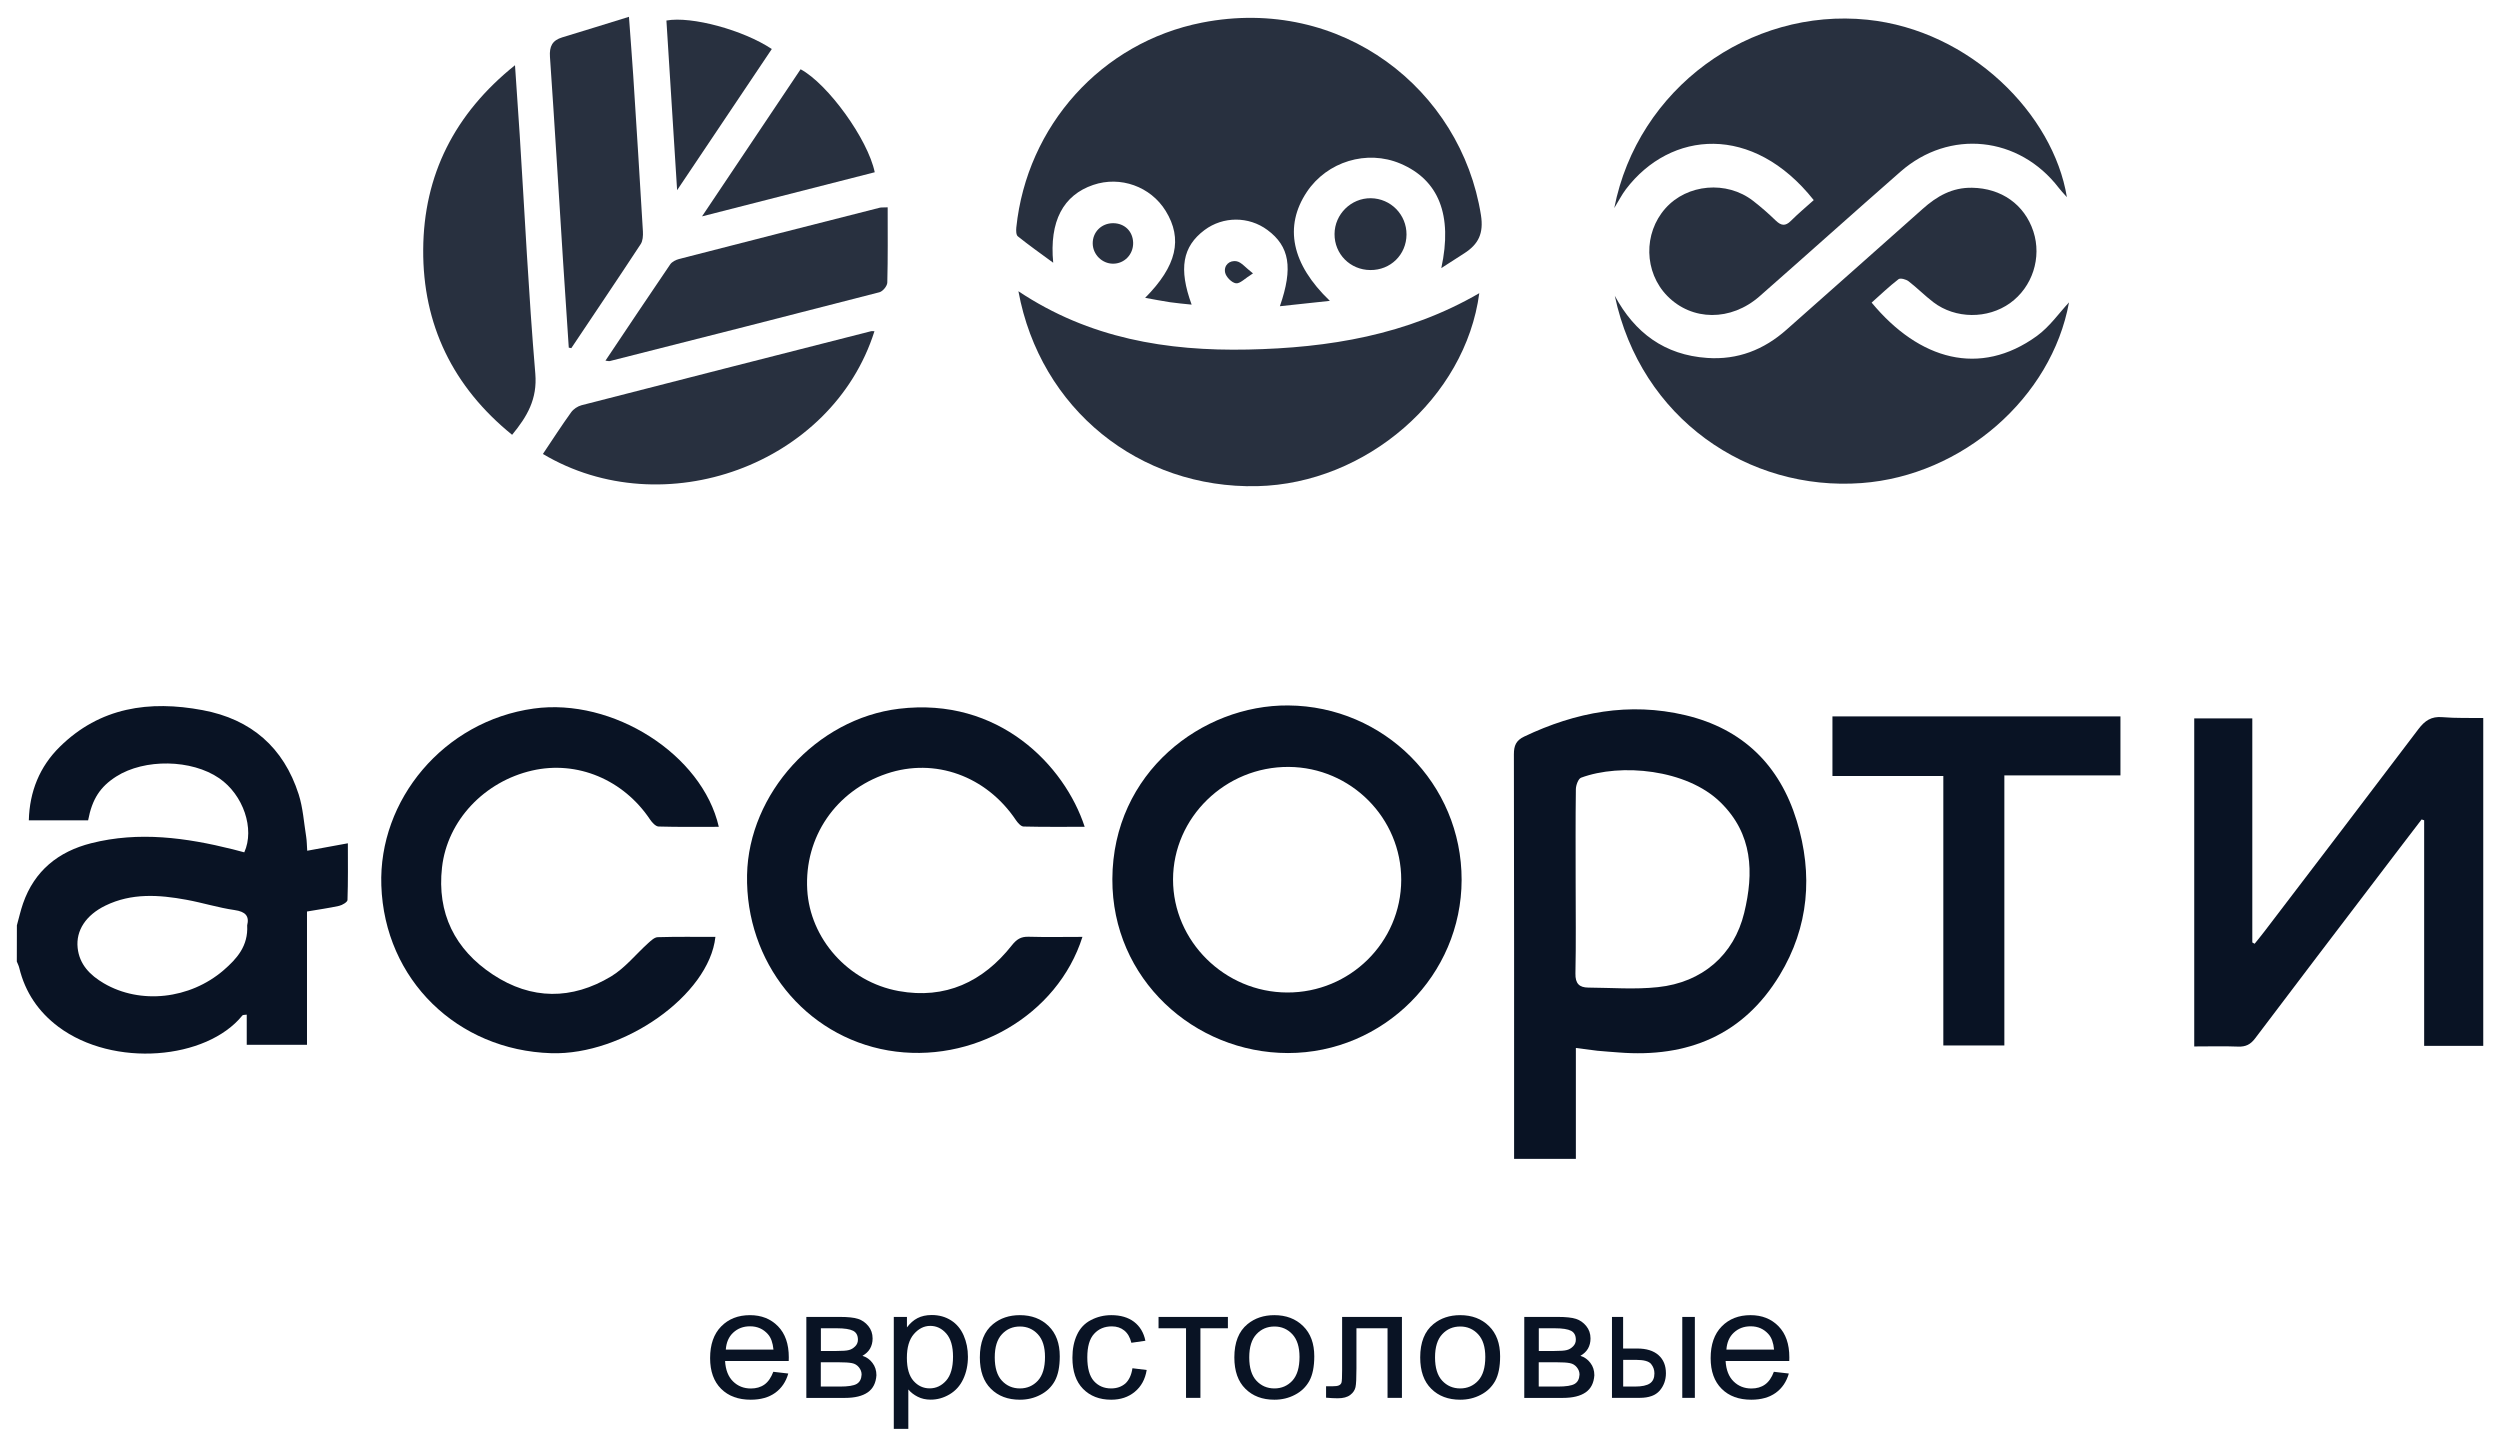
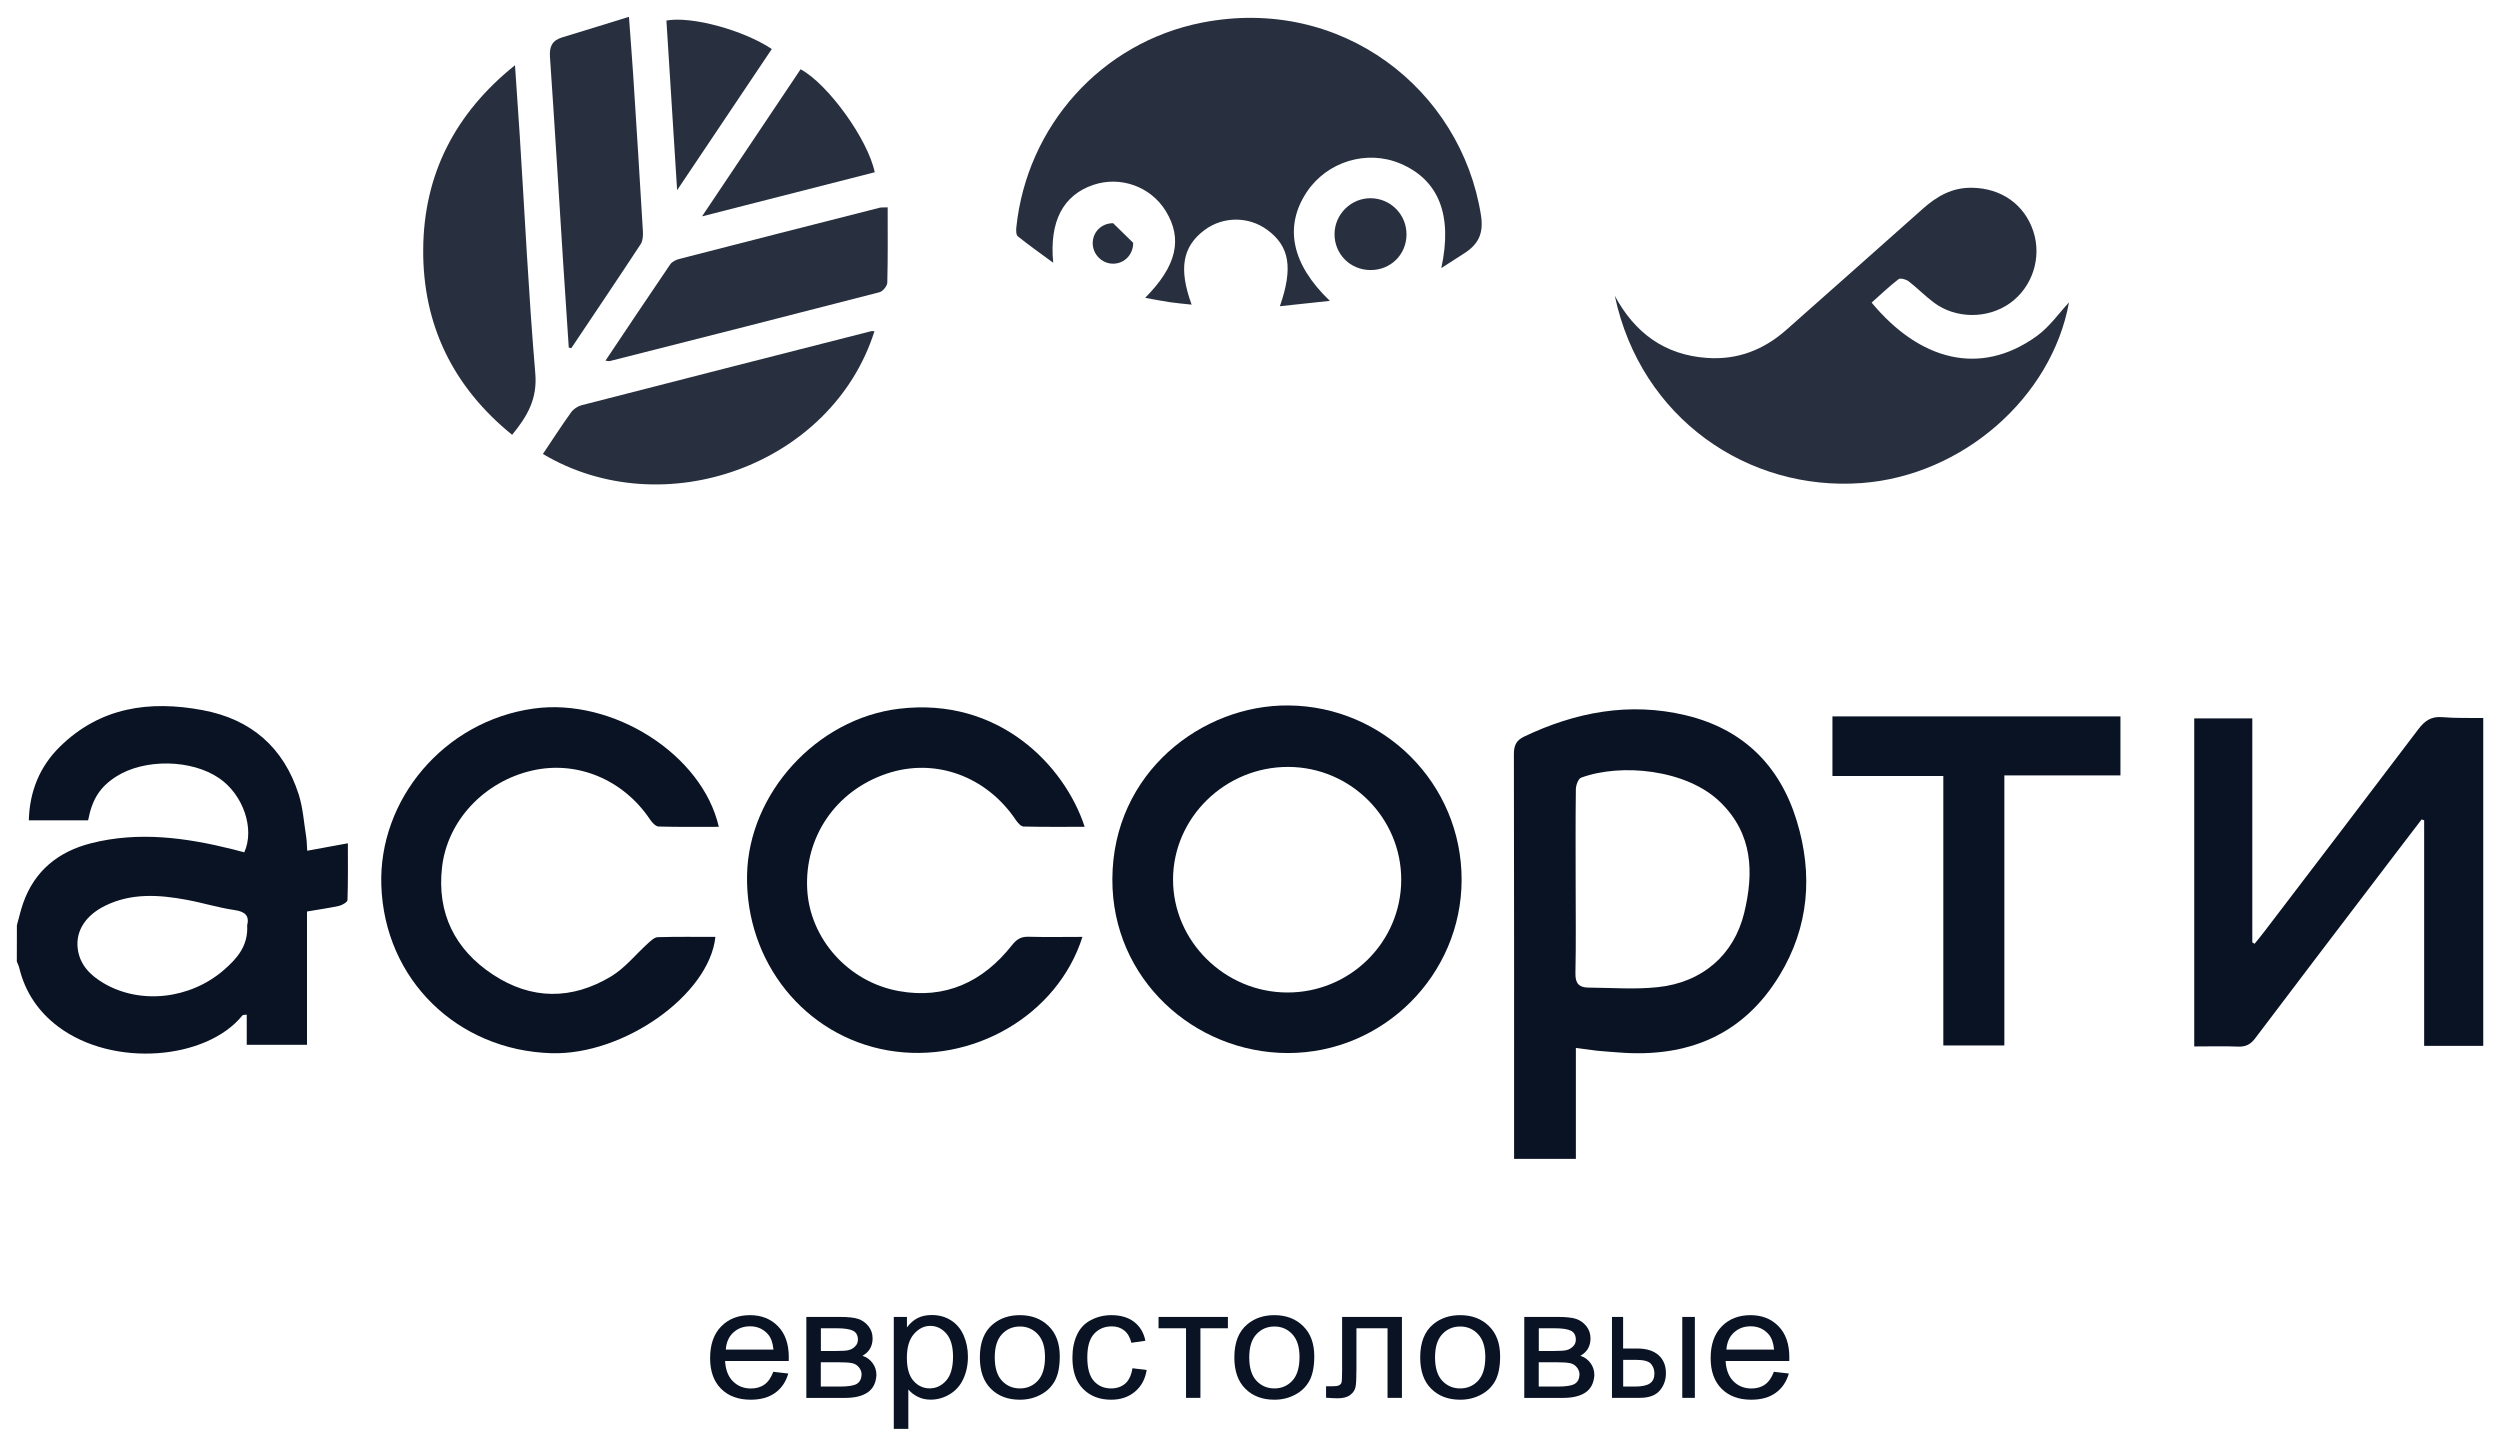
<svg xmlns="http://www.w3.org/2000/svg" viewBox="0 0 148.65 85.96" data-guides="{&quot;vertical&quot;:[],&quot;horizontal&quot;:[]}">
  <defs />
  <path fill="#28303F" stroke="none" fill-opacity="1" stroke-width="1" stroke-opacity="1" id="tSvg81915ea5b7" title="Path 147" d="M85.7 15.941C86.384 12.785 85.546 10.695 83.266 9.727C81.275 8.884 78.91 9.602 77.701 11.417C76.342 13.46 76.785 15.7 79.073 17.889C78.028 18.001 77.086 18.1 76.102 18.208C76.897 15.92 76.674 14.647 75.362 13.675C74.252 12.853 72.726 12.853 71.62 13.679C70.313 14.66 70.072 15.971 70.855 18.113C70.408 18.066 69.99 18.031 69.578 17.971C69.092 17.898 68.61 17.803 68.09 17.709C69.969 15.816 70.339 14.208 69.311 12.54C68.416 11.09 66.619 10.445 65.002 10.996C63.221 11.602 62.387 13.15 62.624 15.623C61.849 15.055 61.17 14.574 60.521 14.053C60.413 13.967 60.413 13.701 60.43 13.524C61.058 7.495 65.479 2.523 71.47 1.345C79.778 -0.285 86.874 5.319 88.057 12.789C88.229 13.881 87.906 14.522 87.068 15.06C86.629 15.343 86.195 15.623 85.7 15.941Z" />
  <path fill="#28303F" stroke="none" fill-opacity="1" stroke-width="1" stroke-opacity="1" id="tSvgc5ff073dd9" title="Path 148" d="M96.016 17.589C97.203 19.791 98.979 21.111 101.512 21.283C103.318 21.408 104.879 20.801 106.229 19.601C108.926 17.206 111.631 14.823 114.319 12.424C115.166 11.667 116.078 11.142 117.26 11.164C118.993 11.19 120.374 12.153 120.903 13.757C121.415 15.318 120.847 17.068 119.518 18.023C118.185 18.978 116.271 18.969 114.96 17.971C114.448 17.58 113.992 17.116 113.484 16.724C113.334 16.608 112.994 16.518 112.887 16.6C112.328 17.03 111.816 17.524 111.287 17.993C114.121 21.412 117.725 22.427 121.109 19.98C121.875 19.425 122.447 18.595 123.023 17.98C121.991 23.644 116.688 28.28 110.693 28.723C103.959 29.222 97.564 24.9 96.016 17.589Z" />
-   <path fill="#28303F" stroke="none" fill-opacity="1" stroke-width="1" stroke-opacity="1" id="tSvge1afc42ea7" title="Path 149" d="M95.984 12.372C97.378 5.25 104.035 0.451 111.036 1.173C117.16 1.806 122.093 6.79 122.897 11.723C122.661 11.456 122.527 11.323 122.416 11.172C120.055 8.093 115.913 7.654 113.002 10.209C110.198 12.664 107.428 15.155 104.628 17.614C102.921 19.115 100.603 19.094 99.137 17.597C97.752 16.182 97.705 13.873 99.029 12.385C100.319 10.936 102.663 10.725 104.233 11.938C104.706 12.303 105.157 12.699 105.583 13.112C105.901 13.417 106.151 13.469 106.486 13.133C106.921 12.699 107.394 12.303 107.845 11.899C104.224 7.332 99.335 7.753 96.672 11.258C96.423 11.589 96.234 11.968 95.984 12.372Z" />
-   <path fill="#28303F" stroke="none" fill-opacity="1" stroke-width="1" stroke-opacity="1" id="tSvge3164228f7" title="Path 150" d="M87.958 17.433C87.132 23.656 81.227 28.757 74.759 28.907C67.745 29.067 61.845 24.323 60.555 17.317C64.765 20.126 69.388 20.883 74.2 20.784C79 20.685 83.653 19.928 87.958 17.433Z" />
  <path fill="#28303F" stroke="none" fill-opacity="1" stroke-width="1" stroke-opacity="1" id="tSvgb715f9f3fa" title="Path 151" d="M30.45 25.854C26.932 23.003 25.134 19.304 25.164 14.84C25.19 10.415 27.022 6.764 30.622 3.878C30.721 5.357 30.815 6.682 30.901 8.006C31.202 12.746 31.43 17.489 31.83 22.22C31.955 23.729 31.349 24.761 30.45 25.854Z" />
  <path fill="#28303F" stroke="none" fill-opacity="1" stroke-width="1" stroke-opacity="1" id="tSvg6e05482ba3" title="Path 152" d="M32.281 26.993C32.858 26.133 33.386 25.312 33.959 24.516C34.096 24.323 34.35 24.155 34.578 24.095C40.31 22.619 46.052 21.157 51.788 19.695C51.849 19.678 51.922 19.695 51.995 19.695C49.475 27.66 39.442 31.259 32.281 26.993Z" />
  <path fill="#28303F" stroke="none" fill-opacity="1" stroke-width="1" stroke-opacity="1" id="tSvg8f4461c4bd" title="Path 153" d="M33.819 20.671C33.703 18.959 33.587 17.247 33.48 15.536C33.222 11.485 32.981 7.438 32.701 3.387C32.658 2.755 32.839 2.402 33.432 2.221C34.718 1.834 36.004 1.43 37.398 1C37.492 2.303 37.578 3.391 37.651 4.479C37.849 7.575 38.047 10.672 38.228 13.768C38.24 14.018 38.223 14.323 38.094 14.517C36.735 16.59 35.346 18.641 33.97 20.701C33.918 20.692 33.867 20.684 33.819 20.671Z" />
  <path fill="#28303F" stroke="none" fill-opacity="1" stroke-width="1" stroke-opacity="1" id="tSvg5b3ed7e943" title="Path 154" d="M52.781 12.328C52.781 13.868 52.798 15.334 52.759 16.801C52.755 17.003 52.493 17.325 52.291 17.377C46.953 18.757 41.612 20.112 36.267 21.467C36.206 21.484 36.133 21.458 36 21.445C37.299 19.506 38.567 17.605 39.853 15.717C39.961 15.562 40.189 15.45 40.382 15.399C44.356 14.375 48.334 13.36 52.312 12.35C52.407 12.328 52.501 12.341 52.781 12.328Z" />
  <path fill="#28303F" stroke="none" fill-opacity="1" stroke-width="1" stroke-opacity="1" id="tSvg120e30fa19e" title="Path 155" d="M41.742 12.866C43.768 9.847 45.686 6.978 47.604 4.118C49.225 4.991 51.603 8.273 52.012 10.242C48.662 11.098 45.307 11.954 41.742 12.866Z" />
  <path fill="#28303F" stroke="none" fill-opacity="1" stroke-width="1" stroke-opacity="1" id="tSvg8442babc6c" title="Path 156" d="M40.261 11.309C40.042 7.8 39.831 4.506 39.625 1.22C41.113 0.949 44.197 1.784 45.891 2.915C44.055 5.65 42.222 8.389 40.261 11.309Z" />
  <path fill="#28303F" stroke="none" fill-opacity="1" stroke-width="1" stroke-opacity="1" id="tSvgc54bd39b05" title="Path 157" d="M83.631 13.949C83.622 15.145 82.68 16.07 81.476 16.057C80.281 16.048 79.343 15.106 79.352 13.911C79.36 12.737 80.336 11.773 81.51 11.786C82.697 11.803 83.639 12.762 83.631 13.949Z" />
-   <path fill="#28303F" stroke="none" fill-opacity="1" stroke-width="1" stroke-opacity="1" id="tSvg10bbbc88622" title="Path 158" d="M67.377 14.436C67.39 15.128 66.857 15.683 66.177 15.679C65.532 15.675 64.99 15.141 64.973 14.496C64.956 13.808 65.485 13.271 66.186 13.271C66.87 13.275 67.36 13.752 67.377 14.436Z" />
-   <path fill="#28303F" stroke="none" fill-opacity="1" stroke-width="1" stroke-opacity="1" id="tSvg195a6db825b" title="Path 159" d="M74.502 16.255C74.02 16.556 73.737 16.875 73.491 16.845C73.242 16.814 72.898 16.466 72.846 16.208C72.756 15.774 73.109 15.456 73.534 15.537C73.814 15.589 74.046 15.903 74.502 16.255Z" />
+   <path fill="#28303F" stroke="none" fill-opacity="1" stroke-width="1" stroke-opacity="1" id="tSvg10bbbc88622" title="Path 158" d="M67.377 14.436C67.39 15.128 66.857 15.683 66.177 15.679C65.532 15.675 64.99 15.141 64.973 14.496C64.956 13.808 65.485 13.271 66.186 13.271Z" />
  <path fill="#091324" stroke="none" fill-opacity="1" stroke-width="1" stroke-opacity="1" id="tSvgc0ffb5d74e" title="Path 160" d="M1.004 55.019C1.125 54.585 1.224 54.142 1.37 53.72C2.049 51.772 3.469 50.633 5.421 50.138C8.259 49.42 11.059 49.807 13.841 50.499C14.069 50.555 14.302 50.62 14.525 50.68C15.157 49.286 14.469 47.261 13.037 46.276C11.394 45.145 8.595 45.098 6.909 46.173C5.954 46.783 5.477 47.515 5.24 48.775C4.096 48.775 2.944 48.775 1.714 48.775C1.757 47.063 2.359 45.584 3.55 44.41C5.941 42.049 8.883 41.632 12.048 42.225C14.93 42.763 16.865 44.44 17.759 47.231C18.017 48.039 18.069 48.912 18.206 49.755C18.245 50.005 18.245 50.263 18.267 50.585C19.088 50.435 19.832 50.297 20.684 50.142C20.684 51.291 20.701 52.404 20.662 53.514C20.658 53.639 20.352 53.819 20.163 53.862C19.561 53.996 18.951 54.077 18.254 54.198C18.254 56.851 18.254 59.466 18.254 62.124C17.02 62.124 15.884 62.124 14.671 62.124C14.671 61.534 14.671 60.95 14.671 60.33C14.53 60.352 14.444 60.339 14.413 60.378C12.285 63.014 6.75 63.5 3.477 61.057C2.286 60.163 1.499 59.006 1.146 57.556C1.116 57.423 1.052 57.303 1 57.174C1.004 56.451 1.004 55.737 1.004 55.019ZM14.697 55.023C14.835 54.469 14.598 54.206 13.949 54.112C12.986 53.974 12.048 53.677 11.089 53.501C9.455 53.2 7.821 53.088 6.264 53.849C5.111 54.413 4.505 55.324 4.617 56.365C4.724 57.359 5.365 57.991 6.169 58.464C8.345 59.741 11.291 59.414 13.295 57.69C14.087 57.002 14.766 56.249 14.697 55.023Z" />
  <path fill="#091324" stroke="none" fill-opacity="1" stroke-width="1" stroke-opacity="1" id="tSvg16b81384d5f" title="Path 161" d="M147.654 62.188C146.51 62.188 145.366 62.188 144.14 62.188C144.14 57.677 144.14 53.226 144.14 48.775C144.089 48.758 144.041 48.74 143.99 48.723C143.117 49.867 142.239 51.007 141.371 52.155C138.941 55.346 136.507 58.537 134.094 61.736C133.819 62.102 133.535 62.248 133.079 62.231C132.228 62.197 131.372 62.222 130.469 62.222C130.469 55.694 130.469 49.23 130.469 42.715C131.578 42.715 132.692 42.715 133.922 42.715C133.922 44.926 133.922 47.162 133.922 49.394C133.922 51.609 133.922 53.824 133.922 56.038C133.969 56.064 134.017 56.09 134.06 56.116C134.258 55.871 134.455 55.63 134.649 55.376C137.702 51.372 140.764 47.368 143.8 43.352C144.179 42.853 144.566 42.586 145.22 42.642C146.024 42.711 146.841 42.681 147.654 42.694C147.654 49.188 147.654 55.69 147.654 62.188Z" />
  <path fill="#091324" stroke="none" fill-opacity="1" stroke-width="1" stroke-opacity="1" id="tSvg16352c5bf07" title="Path 162" d="M93.701 62.313C93.701 64.545 93.701 66.704 93.701 68.906C92.454 68.906 91.293 68.906 90.028 68.906C90.028 68.639 90.028 68.385 90.028 68.132C90.028 60.369 90.033 52.607 90.016 44.849C90.016 44.333 90.145 44.027 90.631 43.795C93.693 42.337 96.884 41.735 100.216 42.526C103.605 43.331 105.82 45.481 106.835 48.809C107.811 52 107.558 55.114 105.82 57.982C103.653 61.556 100.341 62.902 96.26 62.58C95.83 62.545 95.404 62.52 94.974 62.477C94.583 62.429 94.192 62.373 93.701 62.313ZM93.688 52.439C93.688 54.254 93.714 56.069 93.675 57.883C93.662 58.486 93.908 58.718 94.441 58.722C95.821 58.731 97.215 58.843 98.578 58.696C101.223 58.417 103.102 56.778 103.709 54.284C104.289 51.889 104.229 49.592 102.298 47.704C100.285 45.734 96.363 45.369 94.011 46.242C93.843 46.306 93.706 46.685 93.701 46.921C93.675 48.762 93.688 50.598 93.688 52.439Z" />
  <path fill="#091324" stroke="none" fill-opacity="1" stroke-width="1" stroke-opacity="1" id="tSvgf76fd2916e" title="Path 163" d="M86.908 52.319C86.9 57.961 82.268 62.614 76.582 62.614C71.013 62.61 66.115 58.215 66.141 52.271C66.166 45.932 71.478 41.903 76.6 41.946C82.302 41.989 86.917 46.607 86.908 52.319ZM83.317 52.319C83.326 48.642 80.328 45.627 76.63 45.601C72.867 45.575 69.753 48.607 69.749 52.297C69.749 55.965 72.82 59.002 76.535 59.014C80.268 59.027 83.308 56.026 83.317 52.319Z" />
  <path fill="#091324" stroke="none" fill-opacity="1" stroke-width="1" stroke-opacity="1" id="tSvg4f7a00e144" title="Path 164" d="M64.362 55.707C62.882 60.386 57.791 63.315 52.81 62.459C47.856 61.603 44.317 57.204 44.42 52.022C44.515 47.188 48.544 42.737 53.451 42.143C59.39 41.425 63.304 45.515 64.495 49.162C63.265 49.162 62.057 49.175 60.857 49.145C60.702 49.14 60.513 48.921 60.405 48.762C58.646 46.139 55.589 45.033 52.724 46.001C49.697 47.02 47.822 49.764 47.998 52.903C48.162 55.798 50.411 58.378 53.438 58.928C56.204 59.431 58.449 58.386 60.164 56.21C60.448 55.853 60.702 55.686 61.158 55.699C62.203 55.729 63.252 55.707 64.362 55.707Z" />
  <path fill="#091324" stroke="none" fill-opacity="1" stroke-width="1" stroke-opacity="1" id="tSvgb72e0aaa9" title="Path 165" d="M42.74 49.163C41.536 49.163 40.349 49.18 39.162 49.145C38.986 49.141 38.775 48.909 38.655 48.732C37.068 46.354 34.315 45.202 31.64 45.817C28.806 46.466 26.596 48.78 26.282 51.579C25.977 54.293 27.039 56.452 29.309 57.949C31.602 59.462 34.006 59.458 36.332 58.06C37.167 57.557 37.807 56.74 38.547 56.073C38.711 55.927 38.913 55.734 39.102 55.725C40.246 55.691 41.39 55.708 42.538 55.708C42.168 59.17 37.063 62.757 32.776 62.623C27.198 62.451 22.863 58.254 22.674 52.65C22.497 47.571 26.377 42.875 31.735 42.131C36.435 41.477 41.755 44.853 42.74 49.163Z" />
  <path fill="#091324" stroke="none" fill-opacity="1" stroke-width="1" stroke-opacity="1" id="tSvgdcf363c800" title="Path 166" d="M126.082 42.596C126.082 43.774 126.082 44.909 126.082 46.105C123.781 46.105 121.523 46.105 119.179 46.105C119.179 51.481 119.179 56.796 119.179 62.163C117.941 62.163 116.788 62.163 115.55 62.163C115.55 56.856 115.55 51.541 115.55 46.139C113.313 46.139 111.155 46.139 108.957 46.139C108.957 44.914 108.957 43.778 108.957 42.596C114.647 42.596 120.323 42.596 126.082 42.596Z" />
  <path fill="#091324" stroke="none" fill-opacity="1" stroke-width="1" stroke-opacity="1" id="tSvg102df803137" title="Path 167" d="M45.981 81.567C46.278 81.601 46.575 81.635 46.871 81.67C46.73 82.164 46.472 82.543 46.093 82.818C45.715 83.089 45.229 83.227 44.64 83.227C43.896 83.227 43.311 83.011 42.876 82.577C42.442 82.143 42.223 81.536 42.223 80.754C42.223 79.945 42.442 79.317 42.881 78.87C43.319 78.423 43.891 78.199 44.592 78.199C45.272 78.199 45.827 78.418 46.257 78.857C46.687 79.296 46.902 79.911 46.902 80.706C46.902 80.754 46.902 80.827 46.897 80.926C45.636 80.926 44.374 80.926 43.113 80.926C43.143 81.455 43.302 81.859 43.586 82.138C43.87 82.418 44.222 82.56 44.648 82.56C44.962 82.56 45.233 82.483 45.457 82.323C45.68 82.164 45.848 81.911 45.981 81.567ZM43.156 80.246C44.101 80.246 45.045 80.246 45.99 80.246C45.951 79.842 45.844 79.537 45.663 79.335C45.388 79.021 45.035 78.862 44.597 78.862C44.201 78.862 43.87 78.986 43.599 79.236C43.328 79.485 43.186 79.829 43.156 80.246Z" />
  <path fill="#091324" stroke="none" fill-opacity="1" stroke-width="1" stroke-opacity="1" id="tSvgc5436a6398" title="Path 168" d="M47.95 78.304C48.611 78.304 49.271 78.304 49.932 78.304C50.418 78.304 50.784 78.342 51.02 78.42C51.257 78.497 51.463 78.639 51.631 78.846C51.799 79.052 51.885 79.297 51.885 79.585C51.885 79.813 51.833 80.015 51.734 80.187C51.635 80.359 51.485 80.501 51.282 80.617C51.523 80.691 51.721 80.832 51.876 81.039C52.035 81.245 52.112 81.49 52.112 81.774C52.082 82.23 51.91 82.57 51.596 82.789C51.282 83.008 50.831 83.12 50.233 83.12C49.471 83.12 48.708 83.12 47.945 83.12C47.945 81.515 47.945 79.909 47.945 78.304C47.947 78.304 47.948 78.304 47.95 78.304ZM48.81 80.329C49.115 80.329 49.42 80.329 49.726 80.329C50.091 80.329 50.345 80.312 50.478 80.273C50.616 80.239 50.736 80.166 50.848 80.054C50.96 79.942 51.012 79.813 51.012 79.658C51.012 79.405 50.917 79.228 50.728 79.129C50.538 79.031 50.216 78.979 49.756 78.979C49.44 78.979 49.125 78.979 48.81 78.979C48.81 79.429 48.81 79.879 48.81 80.329ZM48.81 82.445C49.187 82.445 49.564 82.445 49.941 82.445C50.427 82.445 50.762 82.394 50.943 82.286C51.123 82.178 51.218 81.994 51.231 81.731C51.231 81.576 51.179 81.434 51.072 81.301C50.964 81.168 50.831 81.086 50.659 81.052C50.491 81.017 50.22 81 49.846 81C49.499 81 49.152 81 48.805 81C48.805 81.482 48.805 81.963 48.805 82.445C48.807 82.445 48.808 82.445 48.81 82.445Z" />
  <path fill="#091324" stroke="none" fill-opacity="1" stroke-width="1" stroke-opacity="1" id="tSvg94e272b5d8" title="Path 169" d="M53.145 84.96C53.145 82.741 53.145 80.522 53.145 78.303C53.405 78.303 53.666 78.303 53.927 78.303C53.927 78.511 53.927 78.719 53.927 78.927C54.112 78.682 54.319 78.497 54.555 78.376C54.787 78.256 55.071 78.191 55.402 78.191C55.837 78.191 56.219 78.299 56.551 78.51C56.882 78.72 57.131 79.021 57.299 79.404C57.467 79.787 57.553 80.213 57.553 80.673C57.553 81.163 57.458 81.61 57.273 82.002C57.088 82.397 56.817 82.698 56.46 82.909C56.103 83.12 55.733 83.223 55.338 83.223C55.05 83.223 54.796 83.167 54.568 83.051C54.34 82.935 54.155 82.793 54.009 82.617C54.009 83.398 54.009 84.179 54.009 84.96C53.721 84.96 53.433 84.96 53.145 84.96ZM53.923 80.737C53.923 81.357 54.056 81.812 54.319 82.109C54.581 82.406 54.904 82.552 55.278 82.552C55.66 82.552 55.987 82.397 56.258 82.092C56.529 81.787 56.667 81.309 56.667 80.668C56.667 80.053 56.533 79.598 56.267 79.292C56 78.987 55.682 78.837 55.312 78.837C54.947 78.837 54.62 79 54.34 79.323C54.06 79.645 53.923 80.118 53.923 80.737Z" />
  <path fill="#091324" stroke="none" fill-opacity="1" stroke-width="1" stroke-opacity="1" id="tSvg1265a74f7bc" title="Path 170" d="M58.262 80.711C58.262 79.82 58.524 79.158 59.044 78.733C59.479 78.376 60.012 78.199 60.64 78.199C61.337 78.199 61.909 78.414 62.352 78.849C62.794 79.283 63.014 79.881 63.014 80.646C63.014 81.266 62.915 81.751 62.721 82.108C62.524 82.465 62.24 82.741 61.866 82.934C61.491 83.132 61.083 83.227 60.64 83.227C59.93 83.227 59.354 83.011 58.92 82.577C58.481 82.147 58.262 81.523 58.262 80.711ZM59.148 80.711C59.148 81.326 59.29 81.79 59.573 82.096C59.857 82.401 60.214 82.556 60.644 82.556C61.07 82.556 61.427 82.401 61.711 82.096C61.995 81.786 62.136 81.317 62.136 80.685C62.136 80.091 61.995 79.64 61.711 79.335C61.427 79.029 61.07 78.874 60.648 78.874C60.218 78.874 59.861 79.025 59.578 79.33C59.289 79.636 59.148 80.096 59.148 80.711Z" />
  <path fill="#091324" stroke="none" fill-opacity="1" stroke-width="1" stroke-opacity="1" id="tSvg14b8b9061f" title="Path 171" d="M67.335 81.356C67.618 81.39 67.9 81.425 68.182 81.459C68.092 82.014 67.855 82.444 67.473 82.758C67.094 83.072 66.626 83.227 66.071 83.227C65.378 83.227 64.819 83.011 64.398 82.582C63.976 82.151 63.766 81.536 63.766 80.732C63.766 80.212 63.856 79.756 64.037 79.369C64.217 78.978 64.492 78.685 64.867 78.492C65.236 78.298 65.641 78.199 66.079 78.199C66.63 78.199 67.081 78.332 67.43 78.595C67.778 78.862 68.006 79.236 68.105 79.722C67.827 79.762 67.549 79.802 67.271 79.842C67.193 79.519 67.051 79.274 66.849 79.111C66.647 78.948 66.402 78.866 66.114 78.866C65.679 78.866 65.327 79.012 65.056 79.309C64.785 79.601 64.651 80.07 64.651 80.706C64.651 81.352 64.781 81.825 65.043 82.117C65.305 82.409 65.645 82.556 66.066 82.556C66.406 82.556 66.686 82.457 66.914 82.263C67.129 82.065 67.275 81.76 67.335 81.356Z" />
  <path fill="#091324" stroke="none" fill-opacity="1" stroke-width="1" stroke-opacity="1" id="tSvg7bac9fb731" title="Path 172" d="M68.887 78.304C70.261 78.304 71.636 78.304 73.011 78.304C73.011 78.529 73.011 78.754 73.011 78.979C72.466 78.979 71.921 78.979 71.377 78.979C71.377 80.358 71.377 81.737 71.377 83.116C71.091 83.116 70.806 83.116 70.521 83.116C70.521 81.737 70.521 80.358 70.521 78.979C69.976 78.979 69.431 78.979 68.887 78.979C68.887 78.754 68.887 78.529 68.887 78.304Z" />
  <path fill="#091324" stroke="none" fill-opacity="1" stroke-width="1" stroke-opacity="1" id="tSvg29f1a04508" title="Path 173" d="M73.394 80.711C73.394 79.82 73.657 79.158 74.177 78.733C74.612 78.376 75.145 78.199 75.773 78.199C76.469 78.199 77.041 78.414 77.484 78.849C77.927 79.283 78.147 79.881 78.147 80.646C78.147 81.266 78.048 81.751 77.854 82.108C77.656 82.465 77.373 82.741 76.998 82.934C76.624 83.132 76.216 83.227 75.773 83.227C75.063 83.227 74.487 83.011 74.052 82.577C73.614 82.147 73.394 81.523 73.394 80.711ZM74.28 80.711C74.28 81.326 74.422 81.79 74.706 82.096C74.99 82.401 75.347 82.556 75.777 82.556C76.203 82.556 76.56 82.401 76.844 82.096C77.127 81.786 77.269 81.317 77.269 80.685C77.269 80.091 77.127 79.64 76.844 79.335C76.56 79.029 76.203 78.874 75.781 78.874C75.351 78.874 74.994 79.025 74.71 79.33C74.422 79.636 74.28 80.096 74.28 80.711Z" />
  <path fill="#091324" stroke="none" fill-opacity="1" stroke-width="1" stroke-opacity="1" id="tSvg1775e3ef5bc" title="Path 174" d="M79.794 78.304C80.982 78.304 82.171 78.304 83.359 78.304C83.359 79.908 83.359 81.512 83.359 83.116C83.074 83.116 82.788 83.116 82.503 83.116C82.503 81.737 82.503 80.358 82.503 78.979C81.887 78.979 81.27 78.979 80.654 78.979C80.654 79.777 80.654 80.576 80.654 81.374C80.654 81.933 80.637 82.303 80.598 82.48C80.559 82.656 80.456 82.815 80.284 82.944C80.112 83.077 79.863 83.142 79.54 83.142C79.338 83.142 79.11 83.129 78.848 83.107C78.848 82.881 78.848 82.654 78.848 82.428C78.974 82.428 79.1 82.428 79.226 82.428C79.402 82.428 79.531 82.411 79.609 82.376C79.686 82.342 79.738 82.286 79.764 82.213C79.79 82.135 79.802 81.89 79.802 81.473C79.802 80.417 79.802 79.36 79.802 78.304C79.799 78.304 79.797 78.304 79.794 78.304Z" />
  <path fill="#091324" stroke="none" fill-opacity="1" stroke-width="1" stroke-opacity="1" id="tSvg26213e319e" title="Path 175" d="M84.445 80.711C84.445 79.82 84.708 79.158 85.228 78.733C85.662 78.376 86.196 78.199 86.823 78.199C87.52 78.199 88.092 78.414 88.535 78.849C88.978 79.283 89.197 79.881 89.197 80.646C89.197 81.266 89.099 81.751 88.905 82.108C88.707 82.465 88.423 82.741 88.049 82.934C87.675 83.132 87.266 83.227 86.823 83.227C86.114 83.227 85.538 83.011 85.103 82.577C84.665 82.147 84.445 81.523 84.445 80.711ZM85.327 80.711C85.327 81.326 85.469 81.79 85.753 82.096C86.037 82.401 86.394 82.556 86.823 82.556C87.249 82.556 87.606 82.401 87.89 82.096C88.174 81.786 88.316 81.317 88.316 80.685C88.316 80.091 88.174 79.64 87.89 79.335C87.606 79.029 87.249 78.874 86.828 78.874C86.398 78.874 86.041 79.025 85.757 79.33C85.469 79.636 85.327 80.096 85.327 80.711Z" />
  <path fill="#091324" stroke="none" fill-opacity="1" stroke-width="1" stroke-opacity="1" id="tSvg6abb4a71e2" title="Path 176" d="M90.637 78.304C91.298 78.304 91.959 78.304 92.62 78.304C93.106 78.304 93.471 78.342 93.708 78.42C93.944 78.497 94.151 78.639 94.318 78.846C94.486 79.052 94.572 79.297 94.572 79.585C94.572 79.813 94.52 80.015 94.422 80.187C94.323 80.359 94.172 80.501 93.97 80.617C94.211 80.691 94.409 80.832 94.564 81.039C94.723 81.245 94.8 81.49 94.8 81.774C94.77 82.23 94.598 82.57 94.284 82.789C93.97 83.008 93.519 83.12 92.921 83.12C92.158 83.12 91.395 83.12 90.633 83.12C90.633 81.515 90.633 79.909 90.633 78.304C90.634 78.304 90.636 78.304 90.637 78.304ZM91.497 80.329C91.802 80.329 92.108 80.329 92.413 80.329C92.779 80.329 93.032 80.312 93.166 80.273C93.303 80.239 93.424 80.166 93.536 80.054C93.647 79.942 93.699 79.813 93.699 79.658C93.699 79.405 93.605 79.228 93.415 79.129C93.226 79.031 92.903 78.979 92.443 78.979C92.128 78.979 91.813 78.979 91.497 78.979C91.497 79.429 91.497 79.879 91.497 80.329ZM91.497 82.445C91.874 82.445 92.251 82.445 92.628 82.445C93.114 82.445 93.45 82.394 93.63 82.286C93.811 82.178 93.906 81.994 93.918 81.731C93.918 81.576 93.867 81.434 93.759 81.301C93.652 81.168 93.519 81.086 93.347 81.052C93.179 81.017 92.908 81 92.534 81C92.187 81 91.84 81 91.493 81C91.493 81.482 91.493 81.963 91.493 82.445C91.494 82.445 91.496 82.445 91.497 82.445Z" />
  <path fill="#091324" stroke="none" fill-opacity="1" stroke-width="1" stroke-opacity="1" id="tSvg181583d9bfc" title="Path 177" d="M95.848 78.304C96.068 78.304 96.289 78.304 96.51 78.304C96.51 78.93 96.51 79.557 96.51 80.183C96.789 80.183 97.069 80.183 97.349 80.183C97.895 80.183 98.316 80.312 98.613 80.574C98.91 80.837 99.056 81.198 99.056 81.654C99.056 82.054 98.931 82.398 98.686 82.686C98.441 82.97 98.045 83.116 97.503 83.116C96.951 83.116 96.4 83.116 95.848 83.116C95.848 81.512 95.848 79.908 95.848 78.304ZM96.51 82.445C96.742 82.445 96.974 82.445 97.207 82.445C97.628 82.445 97.925 82.381 98.105 82.256C98.286 82.131 98.372 81.933 98.372 81.662C98.372 81.452 98.308 81.267 98.174 81.103C98.041 80.94 97.749 80.858 97.297 80.858C97.036 80.858 96.775 80.858 96.514 80.858C96.514 81.387 96.514 81.916 96.514 82.445C96.513 82.445 96.511 82.445 96.51 82.445ZM100.028 78.304C100.277 78.304 100.527 78.304 100.776 78.304C100.776 79.908 100.776 81.512 100.776 83.116C100.527 83.116 100.277 83.116 100.028 83.116C100.028 81.512 100.028 79.908 100.028 78.304Z" />
  <path fill="#091324" stroke="none" fill-opacity="1" stroke-width="1" stroke-opacity="1" id="tSvg2c58618931" title="Path 178" d="M105.474 81.567C105.771 81.601 106.067 81.635 106.364 81.67C106.222 82.164 105.964 82.543 105.585 82.818C105.207 83.089 104.721 83.227 104.132 83.227C103.388 83.227 102.803 83.011 102.369 82.577C101.934 82.143 101.715 81.536 101.715 80.754C101.715 79.945 101.934 79.317 102.373 78.87C102.811 78.423 103.383 78.199 104.084 78.199C104.764 78.199 105.319 78.418 105.749 78.857C106.179 79.296 106.394 79.911 106.394 80.706C106.394 80.754 106.394 80.827 106.39 80.926C105.128 80.926 103.867 80.926 102.605 80.926C102.635 81.455 102.794 81.859 103.078 82.138C103.362 82.418 103.715 82.56 104.14 82.56C104.454 82.56 104.725 82.483 104.949 82.323C105.172 82.164 105.345 81.911 105.474 81.567ZM102.652 80.246C103.597 80.246 104.541 80.246 105.486 80.246C105.448 79.842 105.34 79.537 105.16 79.335C104.884 79.021 104.532 78.862 104.093 78.862C103.697 78.862 103.366 78.986 103.095 79.236C102.824 79.485 102.682 79.829 102.652 80.246Z" />
</svg>